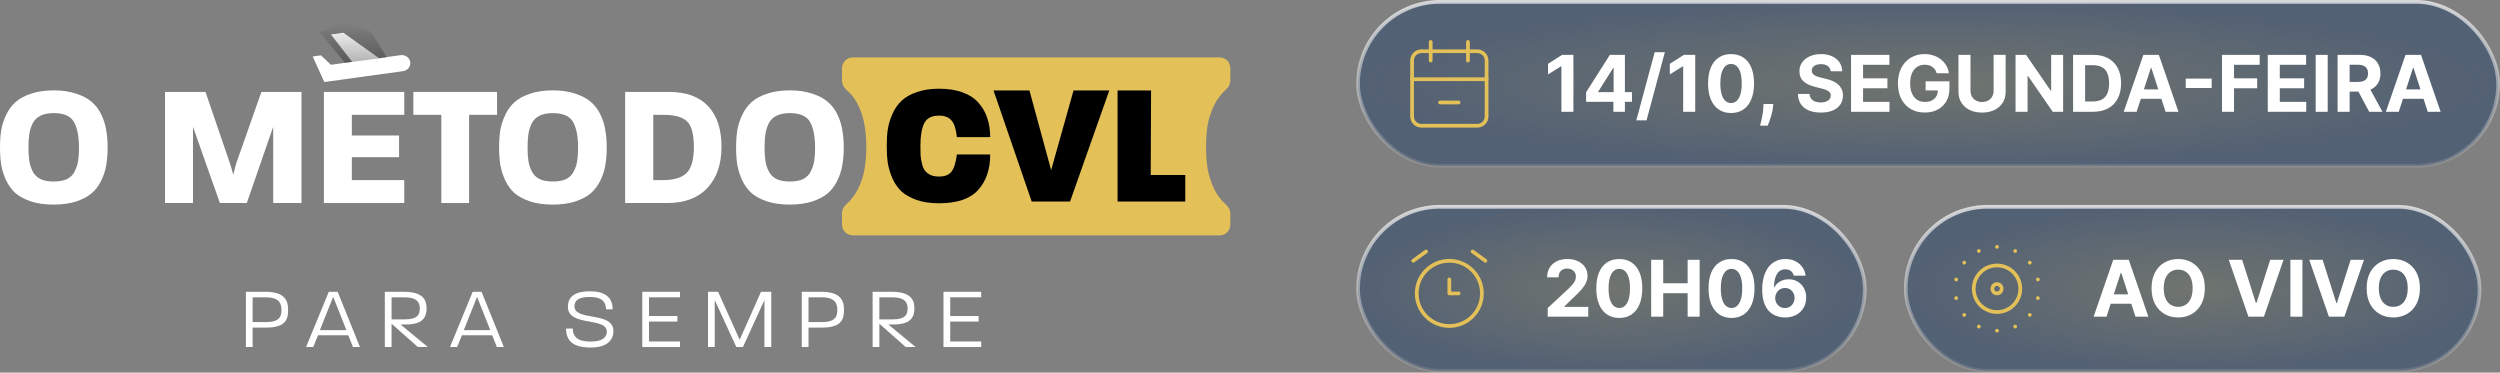
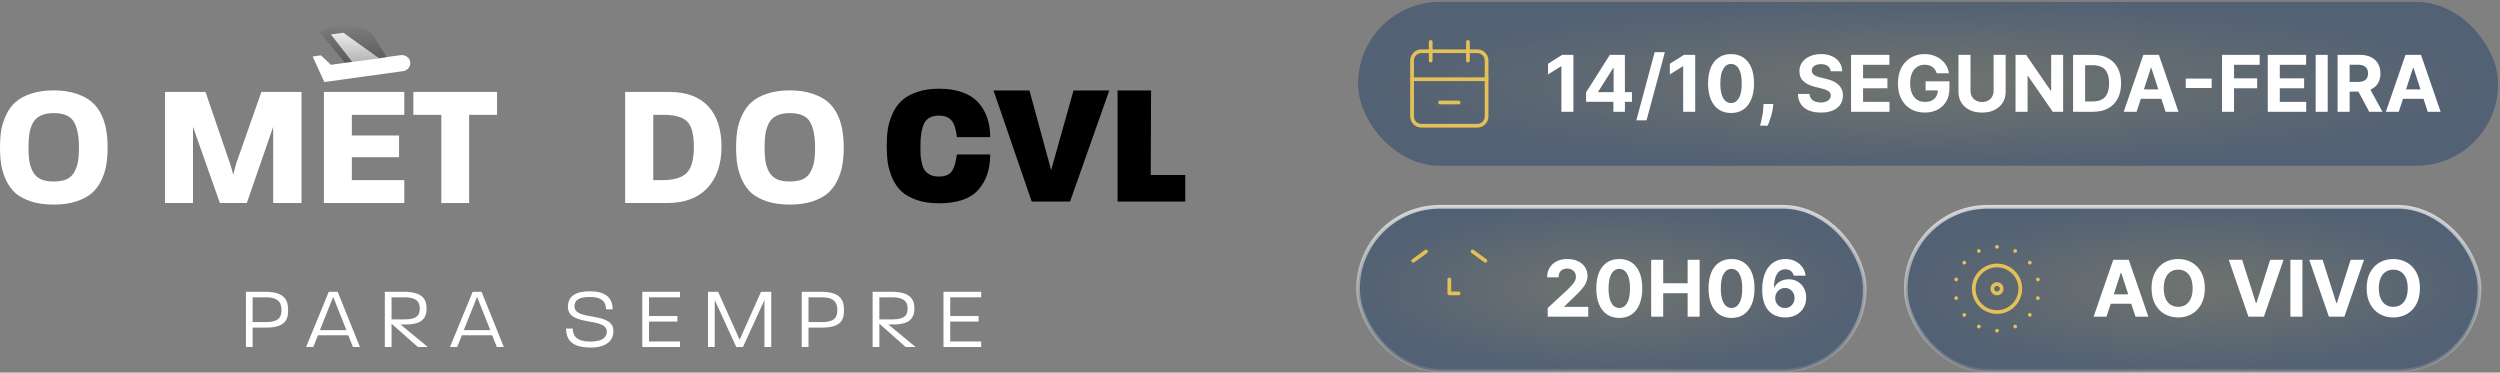
<svg xmlns="http://www.w3.org/2000/svg" width="671" height="100" viewBox="0 0 671 100" fill="none">
  <rect x="0" y="0" width="671" height="100" fill="#808080" stroke="none" />
  <rect x="364.5" y="0.5" width="306" height="44" rx="22" fill="#264369" fill-opacity="0.5" />
  <rect x="364.5" y="0.5" width="306" height="44" rx="22" fill="url(#paint0_radial_25_818)" />
-   <rect x="364.5" y="0.5" width="306" height="44" rx="22" stroke="url(#paint1_linear_25_818)" />
  <path d="M396.5 13.75H381.5C380.837 13.75 380.201 14.013 379.732 14.482C379.263 14.951 379 15.587 379 16.25V31.25C379 31.913 379.263 32.549 379.732 33.018C380.201 33.487 380.837 33.75 381.5 33.75H396.5C397.163 33.75 397.799 33.487 398.268 33.018C398.737 32.549 399 31.913 399 31.25V16.25C399 15.587 398.737 14.951 398.268 14.482C397.799 14.013 397.163 13.75 396.5 13.75Z" stroke="#E3C058" stroke-linecap="round" stroke-linejoin="round" />
  <path d="M394 11.25V16.25" stroke="#E3C058" stroke-linecap="round" stroke-linejoin="round" />
  <path d="M384 11.25V16.25" stroke="#E3C058" stroke-linecap="round" stroke-linejoin="round" />
  <path d="M379 21.25H399" stroke="#E3C058" stroke-linecap="round" stroke-linejoin="round" />
  <path d="M386.5 27.5H391.5" stroke="#E3C058" stroke-linecap="round" stroke-linejoin="round" />
  <path d="M422.307 14.727V30H419.078V17.792H418.988L415.491 19.985V17.121L419.272 14.727H422.307ZM425.705 27.315V24.772L432.082 14.727H434.274V18.247H432.976L428.957 24.608V24.728H438.018V27.315H425.705ZM433.036 30V26.54L433.096 25.414V14.727H436.123V30H433.036ZM446.851 14.011L441.929 32.297H439.192L444.114 14.011H446.851ZM454.996 14.727V30H451.767V17.792H451.678L448.18 19.985V17.121L451.961 14.727H454.996ZM464.614 30.336C463.332 30.331 462.228 30.015 461.303 29.389C460.384 28.762 459.675 27.855 459.178 26.666C458.686 25.478 458.442 24.049 458.447 22.379C458.447 20.713 458.693 19.294 459.185 18.12C459.683 16.947 460.391 16.055 461.311 15.443C462.235 14.827 463.337 14.518 464.614 14.518C465.892 14.518 466.991 14.827 467.911 15.443C468.835 16.06 469.546 16.954 470.043 18.128C470.541 19.296 470.787 20.713 470.782 22.379C470.782 24.054 470.533 25.486 470.036 26.674C469.544 27.862 468.838 28.77 467.918 29.396C466.998 30.022 465.897 30.336 464.614 30.336ZM464.614 27.658C465.489 27.658 466.188 27.218 466.71 26.338C467.232 25.459 467.49 24.139 467.485 22.379C467.485 21.22 467.366 20.256 467.128 19.485C466.894 18.715 466.561 18.135 466.128 17.747C465.701 17.36 465.196 17.166 464.614 17.166C463.744 17.166 463.048 17.601 462.526 18.471C462.004 19.341 461.741 20.643 461.736 22.379C461.736 23.552 461.853 24.531 462.086 25.317C462.325 26.097 462.661 26.684 463.093 27.077C463.526 27.465 464.033 27.658 464.614 27.658ZM475.951 27.912L475.869 28.732C475.805 29.389 475.681 30.042 475.497 30.694C475.318 31.35 475.129 31.944 474.93 32.476C474.736 33.008 474.579 33.425 474.46 33.729H472.402C472.476 33.435 472.578 33.025 472.708 32.498C472.837 31.976 472.959 31.39 473.073 30.738C473.187 30.087 473.259 29.423 473.289 28.747L473.326 27.912H475.951ZM491.344 19.12C491.284 18.518 491.028 18.051 490.575 17.718C490.123 17.385 489.509 17.218 488.733 17.218C488.206 17.218 487.761 17.293 487.399 17.442C487.036 17.586 486.757 17.787 486.563 18.046C486.374 18.304 486.28 18.598 486.28 18.926C486.27 19.199 486.327 19.438 486.451 19.642C486.581 19.846 486.757 20.022 486.981 20.171C487.205 20.315 487.463 20.442 487.757 20.552C488.05 20.656 488.363 20.745 488.696 20.82L490.068 21.148C490.735 21.297 491.346 21.496 491.903 21.745C492.46 21.993 492.942 22.299 493.35 22.662C493.757 23.025 494.073 23.452 494.297 23.945C494.525 24.437 494.642 25.001 494.647 25.637C494.642 26.572 494.404 27.383 493.931 28.069C493.464 28.75 492.788 29.279 491.903 29.657C491.023 30.03 489.961 30.216 488.719 30.216C487.486 30.216 486.412 30.027 485.497 29.649C484.587 29.272 483.876 28.712 483.364 27.972C482.857 27.226 482.591 26.304 482.566 25.205H485.691C485.726 25.717 485.872 26.145 486.131 26.488C486.394 26.826 486.745 27.082 487.182 27.256C487.625 27.425 488.124 27.509 488.681 27.509C489.228 27.509 489.703 27.43 490.106 27.271C490.513 27.111 490.829 26.89 491.053 26.607C491.276 26.323 491.388 25.998 491.388 25.63C491.388 25.287 491.286 24.999 491.083 24.765C490.884 24.531 490.59 24.332 490.203 24.168C489.82 24.004 489.35 23.855 488.793 23.721L487.13 23.303C485.842 22.99 484.826 22.5 484.08 21.834C483.334 21.168 482.964 20.271 482.969 19.142C482.964 18.217 483.21 17.409 483.707 16.718C484.209 16.027 484.898 15.488 485.773 15.1C486.648 14.712 487.642 14.518 488.756 14.518C489.889 14.518 490.879 14.712 491.724 15.1C492.574 15.488 493.235 16.027 493.708 16.718C494.18 17.409 494.423 18.21 494.438 19.12H491.344ZM496.819 30V14.727H507.11V17.39H500.048V21.029H506.581V23.691H500.048V27.338H507.14V30H496.819ZM519.805 19.664C519.7 19.301 519.554 18.98 519.365 18.702C519.176 18.419 518.945 18.18 518.671 17.986C518.403 17.787 518.094 17.636 517.746 17.531C517.403 17.427 517.023 17.375 516.605 17.375C515.825 17.375 515.139 17.569 514.547 17.956C513.961 18.344 513.503 18.908 513.175 19.649C512.847 20.385 512.683 21.285 512.683 22.349C512.683 23.413 512.844 24.317 513.168 25.063C513.491 25.809 513.948 26.378 514.54 26.771C515.131 27.159 515.83 27.353 516.635 27.353C517.366 27.353 517.99 27.223 518.507 26.965C519.029 26.701 519.427 26.331 519.7 25.854C519.979 25.376 520.118 24.812 520.118 24.161L520.774 24.258H516.837V21.827H523.228V23.751C523.228 25.093 522.944 26.246 522.377 27.211C521.811 28.171 521.03 28.911 520.036 29.433C519.042 29.95 517.903 30.209 516.62 30.209C515.189 30.209 513.931 29.893 512.847 29.262C511.763 28.625 510.918 27.723 510.311 26.555C509.71 25.381 509.409 23.989 509.409 22.379C509.409 21.141 509.588 20.037 509.946 19.067C510.309 18.093 510.816 17.268 511.467 16.592C512.119 15.915 512.877 15.401 513.742 15.048C514.607 14.695 515.544 14.518 516.553 14.518C517.418 14.518 518.224 14.645 518.969 14.899C519.715 15.147 520.376 15.5 520.953 15.958C521.535 16.415 522.01 16.959 522.377 17.591C522.745 18.217 522.981 18.908 523.086 19.664H519.805ZM535.087 14.727H538.316V24.646C538.316 25.759 538.05 26.734 537.518 27.569C536.991 28.404 536.253 29.055 535.303 29.523C534.353 29.985 533.247 30.216 531.984 30.216C530.717 30.216 529.608 29.985 528.658 29.523C527.709 29.055 526.971 28.404 526.444 27.569C525.917 26.734 525.653 25.759 525.653 24.646V14.727H528.882V24.37C528.882 24.951 529.009 25.468 529.262 25.921C529.521 26.373 529.884 26.729 530.351 26.987C530.819 27.246 531.363 27.375 531.984 27.375C532.611 27.375 533.155 27.246 533.618 26.987C534.085 26.729 534.445 26.373 534.699 25.921C534.957 25.468 535.087 24.951 535.087 24.37V14.727ZM553.747 14.727V30H550.958L544.313 20.387H544.201V30H540.972V14.727H543.806L550.399 24.332H550.533V14.727H553.747ZM561.829 30H556.415V14.727H561.874C563.41 14.727 564.732 15.033 565.841 15.645C566.95 16.251 567.802 17.124 568.399 18.262C569 19.401 569.301 20.763 569.301 22.349C569.301 23.94 569 25.307 568.399 26.45C567.802 27.594 566.945 28.471 565.826 29.083C564.712 29.694 563.38 30 561.829 30ZM559.644 27.233H561.695C562.649 27.233 563.452 27.064 564.103 26.726C564.76 26.383 565.252 25.854 565.58 25.138C565.913 24.417 566.08 23.487 566.08 22.349C566.08 21.22 565.913 20.298 565.58 19.582C565.252 18.866 564.762 18.339 564.111 18.001C563.46 17.663 562.657 17.494 561.702 17.494H559.644V27.233ZM573.464 30H570.004L575.276 14.727H579.438L584.703 30H581.242L577.417 18.217H577.297L573.464 30ZM573.248 23.997H581.421V26.517H573.248V23.997ZM593.618 21.103V23.624H586.653V21.103H593.618ZM596.385 30V14.727H606.497V17.39H599.614V21.029H605.826V23.691H599.614V30H596.385ZM608.669 30V14.727H618.96V17.39H611.898V21.029H618.43V23.691H611.898V27.338H618.99V30H608.669ZM624.756 14.727V30H621.527V14.727H624.756ZM627.413 30V14.727H633.438C634.592 14.727 635.576 14.934 636.392 15.346C637.212 15.754 637.836 16.333 638.263 17.084C638.696 17.829 638.912 18.707 638.912 19.716C638.912 20.73 638.693 21.603 638.256 22.334C637.818 23.06 637.185 23.616 636.354 24.004C635.529 24.392 634.53 24.586 633.356 24.586H629.322V21.991H632.834C633.451 21.991 633.963 21.906 634.371 21.737C634.778 21.568 635.082 21.315 635.28 20.977C635.484 20.639 635.586 20.218 635.586 19.716C635.586 19.209 635.484 18.782 635.28 18.434C635.082 18.086 634.776 17.822 634.363 17.643C633.955 17.459 633.441 17.367 632.819 17.367H630.642V30H627.413ZM635.661 23.05L639.457 30H635.892L632.178 23.05H635.661ZM643.827 30H640.366L645.639 14.727H649.8L655.065 30H651.605L647.779 18.217H647.66L643.827 30ZM643.61 23.997H651.784V26.517H643.61V23.997Z" fill="white" />
  <rect x="364.5" y="55.5" width="136" height="44" rx="22" fill="#264369" fill-opacity="0.5" />
  <rect x="364.5" y="55.5" width="136" height="44" rx="22" fill="url(#paint2_radial_25_818)" />
  <rect x="364.5" y="55.5" width="136" height="44" rx="22" stroke="url(#paint3_linear_25_818)" />
-   <path d="M389 87.5C390.149 87.5 391.287 87.274 392.348 86.834C393.41 86.394 394.375 85.75 395.187 84.937C396 84.125 396.644 83.16 397.084 82.099C397.524 81.037 397.75 79.899 397.75 78.75C397.75 77.601 397.524 76.463 397.084 75.401C396.644 74.34 396 73.375 395.187 72.563C394.375 71.75 393.41 71.106 392.348 70.666C391.287 70.226 390.149 70 389 70C386.679 70 384.454 70.922 382.813 72.563C381.172 74.204 380.25 76.429 380.25 78.75C380.25 81.071 381.172 83.296 382.813 84.937C384.454 86.578 386.679 87.5 389 87.5Z" stroke="#E3C058" stroke-linecap="round" stroke-linejoin="round" />
  <path d="M389 75V78.75H391.5" stroke="#E3C058" stroke-linecap="round" stroke-linejoin="round" />
  <path d="M382.75 67.5L379.312 70" stroke="#E3C058" stroke-linecap="round" stroke-linejoin="round" />
  <path d="M395.25 67.5L398.688 70" stroke="#E3C058" stroke-linecap="round" stroke-linejoin="round" />
  <path d="M415.401 85V82.673L420.837 77.64C421.299 77.192 421.687 76.789 422 76.431C422.318 76.073 422.56 75.723 422.724 75.38C422.888 75.032 422.97 74.657 422.97 74.254C422.97 73.806 422.868 73.421 422.664 73.098C422.46 72.77 422.182 72.519 421.829 72.345C421.476 72.166 421.076 72.076 420.628 72.076C420.161 72.076 419.753 72.171 419.405 72.36C419.057 72.549 418.789 72.82 418.6 73.173C418.411 73.526 418.316 73.946 418.316 74.433H415.251C415.251 73.434 415.478 72.566 415.93 71.83C416.382 71.094 417.016 70.525 417.832 70.123C418.647 69.72 419.587 69.519 420.651 69.519C421.744 69.519 422.696 69.712 423.507 70.1C424.322 70.483 424.956 71.015 425.408 71.696C425.861 72.377 426.087 73.158 426.087 74.038C426.087 74.614 425.973 75.184 425.744 75.745C425.52 76.307 425.12 76.931 424.543 77.617C423.967 78.298 423.154 79.116 422.105 80.071L419.875 82.256V82.36H426.288V85H415.401ZM434.616 85.336C433.334 85.331 432.23 85.015 431.305 84.388C430.386 83.762 429.677 82.855 429.18 81.666C428.688 80.478 428.444 79.049 428.449 77.379C428.449 75.713 428.695 74.294 429.187 73.12C429.685 71.947 430.393 71.055 431.313 70.443C432.237 69.827 433.339 69.519 434.616 69.519C435.894 69.519 436.993 69.827 437.913 70.443C438.837 71.06 439.548 71.954 440.045 73.128C440.542 74.296 440.789 75.713 440.784 77.379C440.784 79.054 440.535 80.486 440.038 81.674C439.546 82.862 438.84 83.769 437.92 84.396C437 85.022 435.899 85.336 434.616 85.336ZM434.616 82.658C435.491 82.658 436.19 82.218 436.712 81.338C437.234 80.459 437.492 79.138 437.487 77.379C437.487 76.22 437.368 75.256 437.129 74.485C436.896 73.715 436.563 73.135 436.13 72.748C435.703 72.36 435.198 72.166 434.616 72.166C433.746 72.166 433.05 72.601 432.528 73.471C432.006 74.341 431.743 75.644 431.738 77.379C431.738 78.552 431.855 79.531 432.088 80.317C432.327 81.097 432.663 81.684 433.095 82.077C433.528 82.465 434.035 82.658 434.616 82.658ZM443.176 85V69.727H446.405V76.029H452.96V69.727H456.181V85H452.96V78.691H446.405V85H443.176ZM464.742 85.336C463.46 85.331 462.356 85.015 461.431 84.388C460.511 83.762 459.803 82.855 459.306 81.666C458.814 80.478 458.57 79.049 458.575 77.379C458.575 75.713 458.821 74.294 459.313 73.12C459.811 71.947 460.519 71.055 461.439 70.443C462.363 69.827 463.465 69.519 464.742 69.519C466.02 69.519 467.119 69.827 468.038 70.443C468.963 71.06 469.674 71.954 470.171 73.128C470.668 74.296 470.915 75.713 470.91 77.379C470.91 79.054 470.661 80.486 470.164 81.674C469.672 82.862 468.966 83.769 468.046 84.396C467.126 85.022 466.025 85.336 464.742 85.336ZM464.742 82.658C465.617 82.658 466.316 82.218 466.838 81.338C467.36 80.459 467.618 79.138 467.613 77.379C467.613 76.22 467.494 75.256 467.255 74.485C467.022 73.715 466.689 73.135 466.256 72.748C465.829 72.36 465.324 72.166 464.742 72.166C463.872 72.166 463.176 72.601 462.654 73.471C462.132 74.341 461.869 75.644 461.864 77.379C461.864 78.552 461.981 79.531 462.214 80.317C462.453 81.097 462.788 81.684 463.221 82.077C463.654 82.465 464.161 82.658 464.742 82.658ZM479.074 85.209C478.288 85.204 477.53 85.072 476.799 84.814C476.073 84.555 475.422 84.135 474.845 83.553C474.269 82.972 473.811 82.201 473.473 81.242C473.14 80.282 472.973 79.104 472.973 77.707C472.978 76.424 473.125 75.278 473.413 74.269C473.707 73.255 474.124 72.394 474.666 71.689C475.213 70.983 475.867 70.446 476.628 70.078C477.388 69.705 478.241 69.519 479.185 69.519C480.205 69.519 481.104 69.717 481.885 70.115C482.666 70.508 483.292 71.042 483.764 71.718C484.242 72.394 484.53 73.153 484.629 73.993H481.445C481.321 73.461 481.06 73.043 480.662 72.74C480.264 72.437 479.772 72.285 479.185 72.285C478.191 72.285 477.435 72.718 476.918 73.583C476.406 74.448 476.145 75.624 476.135 77.11H476.24C476.468 76.658 476.777 76.272 477.164 75.954C477.557 75.631 478.002 75.385 478.499 75.216C479.001 75.042 479.531 74.955 480.088 74.955C480.993 74.955 481.798 75.169 482.504 75.596C483.21 76.019 483.767 76.6 484.174 77.341C484.582 78.082 484.786 78.93 484.786 79.884C484.786 80.918 484.545 81.838 484.063 82.644C483.585 83.449 482.917 84.08 482.057 84.538C481.201 84.99 480.207 85.214 479.074 85.209ZM479.059 82.673C479.556 82.673 480.001 82.554 480.394 82.315C480.786 82.077 481.095 81.754 481.318 81.346C481.542 80.938 481.654 80.481 481.654 79.974C481.654 79.467 481.542 79.012 481.318 78.609C481.099 78.206 480.796 77.886 480.408 77.647C480.021 77.408 479.578 77.289 479.081 77.289C478.708 77.289 478.363 77.359 478.044 77.498C477.731 77.637 477.455 77.831 477.217 78.079C476.983 78.328 476.799 78.617 476.665 78.945C476.531 79.268 476.463 79.613 476.463 79.981C476.463 80.473 476.575 80.923 476.799 81.331C477.028 81.739 477.336 82.064 477.724 82.308C478.117 82.552 478.561 82.673 479.059 82.673Z" fill="white" />
  <rect x="511.5" y="55.5" width="154" height="44" rx="22" fill="#264369" fill-opacity="0.5" />
  <rect x="511.5" y="55.5" width="154" height="44" rx="22" fill="url(#paint4_radial_25_818)" />
  <rect x="511.5" y="55.5" width="154" height="44" rx="22" stroke="url(#paint5_linear_25_818)" />
  <path d="M536 78.75C536.332 78.75 536.649 78.618 536.884 78.384C537.118 78.15 537.25 77.832 537.25 77.5C537.25 77.168 537.118 76.85 536.884 76.616C536.649 76.382 536.332 76.25 536 76.25C535.668 76.25 535.351 76.382 535.116 76.616C534.882 76.85 534.75 77.168 534.75 77.5C534.75 77.832 534.882 78.15 535.116 78.384C535.351 78.618 535.668 78.75 536 78.75Z" stroke="#E3C058" stroke-linecap="round" stroke-linejoin="round" />
  <path d="M536 83.75C537.658 83.75 539.247 83.091 540.419 81.919C541.592 80.747 542.25 79.158 542.25 77.5C542.25 75.842 541.592 74.253 540.419 73.081C539.247 71.909 537.658 71.25 536 71.25C534.342 71.25 532.753 71.909 531.581 73.081C530.408 74.253 529.75 75.842 529.75 77.5C529.75 79.158 530.408 80.747 531.581 81.919C532.753 83.091 534.342 83.75 536 83.75Z" stroke="#E3C058" stroke-linecap="round" stroke-linejoin="round" />
  <path d="M540.875 87.638V87.65" stroke="#E3C058" stroke-linecap="round" stroke-linejoin="round" />
  <path d="M544.8 84.513V84.525" stroke="#E3C058" stroke-linecap="round" stroke-linejoin="round" />
  <path d="M546.962 80V80.013" stroke="#E3C058" stroke-linecap="round" stroke-linejoin="round" />
  <path d="M546.962 75V75.013" stroke="#E3C058" stroke-linecap="round" stroke-linejoin="round" />
  <path d="M544.8 70.487V70.5" stroke="#E3C058" stroke-linecap="round" stroke-linejoin="round" />
  <path d="M540.875 67.362V67.375" stroke="#E3C058" stroke-linecap="round" stroke-linejoin="round" />
  <path d="M536 66.25V66.263" stroke="#E3C058" stroke-linecap="round" stroke-linejoin="round" />
  <path d="M531.125 67.362V67.375" stroke="#E3C058" stroke-linecap="round" stroke-linejoin="round" />
  <path d="M527.2 70.487V70.5" stroke="#E3C058" stroke-linecap="round" stroke-linejoin="round" />
  <path d="M525.038 75V75.013" stroke="#E3C058" stroke-linecap="round" stroke-linejoin="round" />
  <path d="M525.038 80V80.013" stroke="#E3C058" stroke-linecap="round" stroke-linejoin="round" />
  <path d="M527.2 84.513V84.525" stroke="#E3C058" stroke-linecap="round" stroke-linejoin="round" />
  <path d="M531.125 87.638V87.65" stroke="#E3C058" stroke-linecap="round" stroke-linejoin="round" />
  <path d="M536 88.75V88.763" stroke="#E3C058" stroke-linecap="round" stroke-linejoin="round" />
  <path d="M565.386 85H561.926L567.198 69.727H571.36L576.624 85H573.164L569.339 73.217H569.219L565.386 85ZM565.17 78.997H573.343V81.517H565.17V78.997ZM591.78 77.364C591.78 79.029 591.464 80.446 590.833 81.614C590.206 82.783 589.351 83.675 588.267 84.291C587.188 84.903 585.975 85.209 584.628 85.209C583.271 85.209 582.053 84.901 580.974 84.284C579.895 83.668 579.042 82.775 578.416 81.607C577.79 80.439 577.476 79.024 577.476 77.364C577.476 75.698 577.79 74.281 578.416 73.113C579.042 71.945 579.895 71.055 580.974 70.443C582.053 69.827 583.271 69.519 584.628 69.519C585.975 69.519 587.188 69.827 588.267 70.443C589.351 71.055 590.206 71.945 590.833 73.113C591.464 74.281 591.78 75.698 591.78 77.364ZM588.506 77.364C588.506 76.285 588.344 75.375 588.021 74.634C587.703 73.894 587.253 73.332 586.671 72.949C586.09 72.566 585.409 72.375 584.628 72.375C583.848 72.375 583.166 72.566 582.585 72.949C582.003 73.332 581.551 73.894 581.227 74.634C580.909 75.375 580.75 76.285 580.75 77.364C580.75 78.442 580.909 79.352 581.227 80.093C581.551 80.834 582.003 81.396 582.585 81.778C583.166 82.161 583.848 82.353 584.628 82.353C585.409 82.353 586.09 82.161 586.671 81.778C587.253 81.396 587.703 80.834 588.021 80.093C588.344 79.352 588.506 78.442 588.506 77.364ZM601.791 69.727L605.483 81.331H605.624L609.323 69.727H612.903L607.638 85H603.477L598.204 69.727H601.791ZM617.97 69.727V85H614.741V69.727H617.97ZM623.386 69.727L627.077 81.331H627.219L630.918 69.727H634.497L629.233 85H625.071L619.799 69.727H623.386ZM649.509 77.364C649.509 79.029 649.193 80.446 648.562 81.614C647.936 82.783 647.081 83.675 645.997 84.291C644.918 84.903 643.705 85.209 642.358 85.209C641 85.209 639.782 84.901 638.703 84.284C637.625 83.668 636.772 82.775 636.146 81.607C635.519 80.439 635.206 79.024 635.206 77.364C635.206 75.698 635.519 74.281 636.146 73.113C636.772 71.945 637.625 71.055 638.703 70.443C639.782 69.827 641 69.519 642.358 69.519C643.705 69.519 644.918 69.827 645.997 70.443C647.081 71.055 647.936 71.945 648.562 73.113C649.193 74.281 649.509 75.698 649.509 77.364ZM646.235 77.364C646.235 76.285 646.074 75.375 645.751 74.634C645.432 73.894 644.983 73.332 644.401 72.949C643.819 72.566 643.138 72.375 642.358 72.375C641.577 72.375 640.896 72.566 640.314 72.949C639.733 73.332 639.28 73.894 638.957 74.634C638.639 75.375 638.48 76.285 638.48 77.364C638.48 78.442 638.639 79.352 638.957 80.093C639.28 80.834 639.733 81.396 640.314 81.778C640.896 82.161 641.577 82.353 642.358 82.353C643.138 82.353 643.819 82.161 644.401 81.778C644.983 81.396 645.432 80.834 645.751 80.093C646.074 79.352 646.235 78.442 646.235 77.364Z" fill="white" />
  <path d="M66 93.139V78.317H71.281C76.862 78.317 77.326 81.119 77.326 83.18C77.326 85.242 77.071 87.928 71.489 87.928H67.806V93.139H66ZM67.806 86.446H71.443C75.241 86.446 75.542 84.686 75.542 83.18C75.542 81.698 75.148 79.799 71.373 79.799H67.806V86.446Z" fill="white" />
  <path d="M82.154 93.139L88.245 78.317H90.631L96.606 93.139H94.73L93.48 89.99H85.35L84.076 93.139H82.154ZM85.86 88.6H92.97L89.426 79.683L85.86 88.6Z" fill="white" />
  <path d="M103.288 93.139V78.317H108.453C113.942 78.317 114.497 80.888 114.497 82.81C114.497 86.631 111.487 87.095 108.615 87.095H107.503L114.822 93.139H112.158L105.094 86.886V93.139H103.288ZM105.094 85.728H108.615C112.32 85.728 112.668 84.176 112.668 82.81C112.668 81.443 112.251 79.799 108.499 79.799H105.094V85.728Z" fill="white" />
  <path d="M120.776 93.139L126.867 78.317H129.253L135.228 93.139H133.352L132.102 89.99H123.972L122.698 93.139H120.776ZM124.482 88.6H131.592L128.049 79.683L124.482 88.6Z" fill="white" />
  <path d="M158.56 93.278C153.673 93.278 151.936 91.379 151.936 88.183H153.719C153.765 90.337 154.947 91.68 158.513 91.68C161.941 91.68 162.844 90.36 162.868 89.04C162.937 84.987 152.422 87.789 152.422 82.347C152.422 79.591 154.391 78.178 158.305 78.178C162.173 78.178 164.419 79.637 164.442 83.018H162.682C162.566 80.471 160.945 79.706 158.235 79.706C155.665 79.706 154.182 80.424 154.182 82.208C154.182 86.307 164.651 83.458 164.651 88.878C164.651 90.916 163.308 93.278 158.56 93.278Z" fill="white" />
  <path d="M172.39 93.139V78.317H182.511V79.799H174.196V84.825H181.816V86.307H174.196V91.657H182.511V93.139H172.39Z" fill="white" />
  <path d="M190.027 93.139V78.317H192.737L198.527 91.194L204.248 78.317H207.004V93.139H205.174V80.54L199.407 93.139H197.624L191.834 80.54V93.139H190.027Z" fill="white" />
  <path d="M215.196 93.139V78.317H220.477C226.058 78.317 226.522 81.119 226.522 83.18C226.522 85.242 226.267 87.928 220.685 87.928H217.003V93.139H215.196ZM217.003 86.446H220.639C224.437 86.446 224.738 84.686 224.738 83.18C224.738 81.698 224.345 79.799 220.569 79.799H217.003V86.446Z" fill="white" />
  <path d="M234.213 93.139V78.317H239.378C244.867 78.317 245.423 80.888 245.423 82.81C245.423 86.631 242.412 87.095 239.54 87.095H238.428L245.747 93.139H243.084L236.02 86.886V93.139H234.213ZM236.02 85.728H239.54C243.246 85.728 243.593 84.176 243.593 82.81C243.593 81.443 243.176 79.799 239.424 79.799H236.02V85.728Z" fill="white" />
  <path d="M253.23 93.139V78.317H263.351V79.799H255.037V84.825H262.657V86.307H255.037V91.657H263.351V93.139H253.23Z" fill="white" />
-   <path fill-rule="evenodd" clip-rule="evenodd" d="M226 18.304C226 16.705 227.296 15.409 228.895 15.409H327.328C328.927 15.409 330.223 16.705 330.223 18.304V21.606C330.223 22.578 329.715 23.463 328.985 24.104C328.979 24.11 328.972 24.116 328.966 24.121C327.681 25.25 326.629 26.672 325.812 28.385C324.994 30.099 324.429 31.831 324.118 33.584C323.845 35.336 323.709 37.283 323.709 39.424C323.709 41.566 323.845 43.513 324.118 45.265C324.429 47.017 324.974 48.75 325.753 50.464C326.571 52.177 327.622 53.618 328.907 54.786C328.92 54.797 328.933 54.807 328.945 54.818C329.7 55.456 330.223 56.352 330.223 57.34V60.283C330.223 61.882 328.927 63.178 327.328 63.178H228.895C227.296 63.178 226 61.882 226 60.283V57.175C226 56.242 226.488 55.392 227.199 54.786V54.786C228.523 53.618 229.593 52.177 230.411 50.464C231.229 48.75 231.774 47.037 232.047 45.324C232.358 43.571 232.514 41.624 232.514 39.483C232.514 37.341 232.358 35.394 232.047 33.642C231.774 31.851 231.229 30.099 230.411 28.385C229.593 26.672 228.523 25.25 227.199 24.121V24.121C226.491 23.497 226 22.637 226 21.694V18.304Z" fill="#E3C058" />
  <path d="M265.77 41.467C265.77 45.443 264.683 48.627 262.508 51.018C260.365 53.379 256.871 54.56 252.025 54.56C249.726 54.56 247.723 54.264 246.014 53.674C244.306 53.053 242.939 52.276 241.914 51.345C240.92 50.382 240.112 49.201 239.491 47.803C238.901 46.406 238.497 45.039 238.28 43.703C238.093 42.337 238 40.83 238 39.184C238 37.537 238.093 36.046 238.28 34.711C238.497 33.344 238.916 31.962 239.538 30.564C240.159 29.166 240.966 28.001 241.96 27.069C242.954 26.106 244.306 25.33 246.014 24.739C247.754 24.118 249.757 23.808 252.025 23.808C254.51 23.808 256.653 24.149 258.455 24.833C260.287 25.516 261.716 26.479 262.741 27.721C263.797 28.933 264.559 30.3 265.024 31.822C265.521 33.313 265.77 34.975 265.77 36.807H256.824C256.606 34.664 256.125 33.173 255.38 32.334C254.665 31.465 253.547 31.03 252.025 31.03C250.037 31.03 248.701 31.744 248.018 33.173C247.365 34.571 247.039 36.574 247.039 39.184C247.039 40.209 247.055 41.063 247.086 41.746C247.148 42.43 247.272 43.16 247.459 43.936C247.645 44.713 247.909 45.334 248.251 45.8C248.623 46.266 249.12 46.654 249.742 46.965C250.363 47.244 251.124 47.384 252.025 47.384C253.547 47.384 254.65 46.965 255.333 46.126C256.047 45.256 256.544 43.703 256.824 41.467H265.77Z" fill="black" />
  <path d="M297.735 24.274L287.205 54.094H276.908L266.657 24.274H276.302L282.126 45.66L288.137 24.274H297.735Z" fill="black" />
  <path d="M318.128 54.094H299.956V24.274H308.949L308.856 46.965H318.128V54.094Z" fill="black" />
  <path d="M226.084 34.971C226.333 36.368 226.457 37.921 226.457 39.63C226.457 41.338 226.333 42.892 226.084 44.289C225.867 45.656 225.432 47.023 224.78 48.389C224.127 49.756 223.273 50.906 222.217 51.837C221.161 52.738 219.763 53.484 218.024 54.074C216.284 54.633 214.265 54.913 211.966 54.913C209.668 54.913 207.649 54.633 205.909 54.074C204.17 53.484 202.772 52.738 201.716 51.837C200.691 50.906 199.852 49.756 199.2 48.389C198.578 47.023 198.144 45.641 197.895 44.243C197.678 42.845 197.569 41.292 197.569 39.583C197.569 37.875 197.678 36.322 197.895 34.924C198.144 33.526 198.594 32.144 199.246 30.777C199.899 29.41 200.737 28.276 201.762 27.376C202.819 26.444 204.201 25.698 205.909 25.139C207.649 24.549 209.668 24.254 211.966 24.254C214.265 24.254 216.284 24.549 218.024 25.139C219.763 25.698 221.161 26.444 222.217 27.376C223.273 28.276 224.127 29.41 224.78 30.777C225.432 32.144 225.867 33.542 226.084 34.971ZM218.769 39.63C218.769 36.617 218.319 34.318 217.418 32.734C216.517 31.15 214.7 30.358 211.966 30.358C210.538 30.358 209.357 30.591 208.425 31.057C207.493 31.523 206.795 32.206 206.329 33.107C205.894 34.008 205.599 34.955 205.443 35.949C205.288 36.943 205.21 38.154 205.21 39.583C205.21 41.012 205.288 42.224 205.443 43.218C205.599 44.212 205.909 45.159 206.375 46.06C206.841 46.93 207.525 47.597 208.425 48.063C209.357 48.498 210.538 48.716 211.966 48.716C213.426 48.716 214.622 48.498 215.554 48.063C216.486 47.597 217.169 46.914 217.604 46.013C218.07 45.112 218.381 44.181 218.536 43.218C218.692 42.255 218.769 41.059 218.769 39.63Z" fill="white" />
  <path d="M193.649 39.397C193.649 44.087 192.375 47.783 189.828 50.486C187.312 53.157 183.724 54.493 179.065 54.493H167.789V24.673H179.578C184.175 24.673 187.669 25.946 190.061 28.494C192.453 31.041 193.649 34.675 193.649 39.397ZM186.24 39.35C186.209 35.902 185.573 33.619 184.33 32.501C183.088 31.382 181.006 30.823 178.087 30.823H175.337V48.343H177.9C180.82 48.343 182.932 47.721 184.237 46.479C185.573 45.205 186.24 42.829 186.24 39.35Z" fill="white" />
-   <path d="M162.473 34.971C162.721 36.368 162.846 37.921 162.846 39.63C162.846 41.338 162.721 42.892 162.473 44.289C162.255 45.656 161.821 47.023 161.168 48.389C160.516 49.756 159.662 50.906 158.606 51.837C157.549 52.738 156.152 53.484 154.412 54.074C152.673 54.633 150.654 54.913 148.355 54.913C146.056 54.913 144.037 54.633 142.298 54.074C140.558 53.484 139.16 52.738 138.104 51.837C137.079 50.906 136.24 49.756 135.588 48.389C134.967 47.023 134.532 45.641 134.284 44.243C134.066 42.845 133.957 41.292 133.957 39.583C133.957 37.875 134.066 36.322 134.284 34.924C134.532 33.526 134.982 32.144 135.635 30.777C136.287 29.41 137.126 28.276 138.151 27.376C139.207 26.444 140.589 25.698 142.298 25.139C144.037 24.549 146.056 24.254 148.355 24.254C150.654 24.254 152.673 24.549 154.412 25.139C156.152 25.698 157.549 26.444 158.606 27.376C159.662 28.276 160.516 29.41 161.168 30.777C161.821 32.144 162.255 33.542 162.473 34.971ZM155.158 39.63C155.158 36.617 154.707 34.318 153.806 32.734C152.906 31.15 151.088 30.358 148.355 30.358C146.926 30.358 145.746 30.591 144.814 31.057C143.882 31.523 143.183 32.206 142.717 33.107C142.282 34.008 141.987 34.955 141.832 35.949C141.676 36.943 141.599 38.154 141.599 39.583C141.599 41.012 141.676 42.224 141.832 43.218C141.987 44.212 142.298 45.159 142.764 46.06C143.23 46.93 143.913 47.597 144.814 48.063C145.746 48.498 146.926 48.716 148.355 48.716C149.815 48.716 151.011 48.498 151.943 48.063C152.875 47.597 153.558 46.914 153.993 46.013C154.459 45.112 154.769 44.181 154.925 43.218C155.08 42.255 155.158 41.059 155.158 39.63Z" fill="white" />
  <path d="M133.407 30.823H125.905V54.493H118.45V30.823H110.948V24.673H133.407V30.823Z" fill="white" />
  <path d="M108.506 54.493H86.933V24.673H108.506V30.823H94.434V36.368H107.108V42.192H94.434V48.343H108.506V54.493Z" fill="white" />
  <path d="M80.92 54.493H73.325V34.038L66.243 54.493H59.021L51.799 34.038V54.493H44.297V24.673H55.154L61.677 43.73C62.019 44.693 62.329 45.764 62.609 46.945C62.981 45.361 63.261 44.289 63.447 43.73L70.157 24.673H80.92V54.493Z" fill="white" />
  <path d="M28.515 34.971C28.764 36.368 28.888 37.921 28.888 39.63C28.888 41.338 28.764 42.892 28.515 44.289C28.298 45.656 27.863 47.023 27.211 48.389C26.558 49.756 25.704 50.906 24.648 51.837C23.592 52.738 22.194 53.484 20.455 54.074C18.715 54.633 16.696 54.913 14.398 54.913C12.099 54.913 10.08 54.633 8.34 54.074C6.601 53.484 5.203 52.738 4.147 51.837C3.122 50.906 2.283 49.756 1.631 48.389C1.01 47.023 0.575 45.641 0.326 44.243C0.109 42.845 0 41.292 0 39.583C0 37.875 0.109 36.322 0.326 34.924C0.575 33.526 1.025 32.144 1.677 30.777C2.33 29.41 3.168 28.276 4.193 27.376C5.25 26.444 6.632 25.698 8.34 25.139C10.08 24.549 12.099 24.254 14.398 24.254C16.696 24.254 18.715 24.549 20.455 25.139C22.194 25.698 23.592 26.444 24.648 27.376C25.704 28.276 26.558 29.41 27.211 30.777C27.863 32.144 28.298 33.542 28.515 34.971ZM21.2 39.63C21.2 36.617 20.75 34.318 19.849 32.734C18.948 31.15 17.131 30.358 14.398 30.358C12.969 30.358 11.788 30.591 10.856 31.057C9.925 31.523 9.226 32.206 8.76 33.107C8.325 34.008 8.03 34.955 7.874 35.949C7.719 36.943 7.641 38.154 7.641 39.583C7.641 41.012 7.719 42.224 7.874 43.218C8.03 44.212 8.34 45.159 8.806 46.06C9.272 46.93 9.956 47.597 10.856 48.063C11.788 48.498 12.969 48.716 14.398 48.716C15.857 48.716 17.053 48.498 17.985 48.063C18.917 47.597 19.601 46.914 20.035 46.013C20.501 45.112 20.812 44.181 20.967 43.218C21.123 42.255 21.2 41.059 21.2 39.63Z" fill="white" />
  <path d="M87.047 22.017L83.923 15.166L86.144 14.854L88.818 17.391L94.526 16.595L88.818 9.256L92.163 8.779L101.714 15.607L107.541 14.802C108.13 14.722 108.73 14.868 109.211 15.21C109.692 15.552 110.014 16.062 110.108 16.627C110.189 17.198 110.036 17.776 109.681 18.236C109.326 18.697 108.797 19.005 108.205 19.096L97.626 20.556L87.047 22.017Z" fill="white" />
  <path opacity="0.3" d="M92.603 16.857L103.822 15.409C102.495 13.238 99.769 8.823 99.479 8.533C99.19 8.244 94.534 6.724 92.242 6L85.728 8.533L92.603 16.857Z" fill="url(#paint6_linear_25_818)" />
  <defs>
    <radialGradient id="paint0_radial_25_818" cx="0" cy="0" r="1" gradientUnits="userSpaceOnUse" gradientTransform="translate(517.5 22.5) rotate(90) scale(22.5 153.5)">
      <stop stop-color="#E3C058" stop-opacity="0.2" />
      <stop offset="1" stop-color="#E3C058" stop-opacity="0" />
    </radialGradient>
    <linearGradient id="paint1_linear_25_818" x1="517.5" y1="0" x2="517.5" y2="45" gradientUnits="userSpaceOnUse">
      <stop stop-color="white" stop-opacity="0.7" />
      <stop offset="1" stop-color="white" stop-opacity="0.1" />
    </linearGradient>
    <radialGradient id="paint2_radial_25_818" cx="0" cy="0" r="1" gradientUnits="userSpaceOnUse" gradientTransform="translate(432.5 77.5) rotate(90) scale(22.5 68.5)">
      <stop stop-color="#E3C058" stop-opacity="0.2" />
      <stop offset="1" stop-color="#E3C058" stop-opacity="0" />
    </radialGradient>
    <linearGradient id="paint3_linear_25_818" x1="432.5" y1="55" x2="432.5" y2="100" gradientUnits="userSpaceOnUse">
      <stop stop-color="white" stop-opacity="0.7" />
      <stop offset="1" stop-color="white" stop-opacity="0.1" />
    </linearGradient>
    <radialGradient id="paint4_radial_25_818" cx="0" cy="0" r="1" gradientUnits="userSpaceOnUse" gradientTransform="translate(588.5 77.5) rotate(90) scale(22.5 77.5)">
      <stop stop-color="#E3C058" stop-opacity="0.2" />
      <stop offset="1" stop-color="#E3C058" stop-opacity="0" />
    </radialGradient>
    <linearGradient id="paint5_linear_25_818" x1="588.5" y1="55" x2="588.5" y2="100" gradientUnits="userSpaceOnUse">
      <stop stop-color="white" stop-opacity="0.7" />
      <stop offset="1" stop-color="white" stop-opacity="0.1" />
    </linearGradient>
    <linearGradient id="paint6_linear_25_818" x1="94.775" y1="6" x2="94.775" y2="16.857" gradientUnits="userSpaceOnUse">
      <stop stop-opacity="0" />
      <stop offset="1" />
    </linearGradient>
  </defs>
</svg>